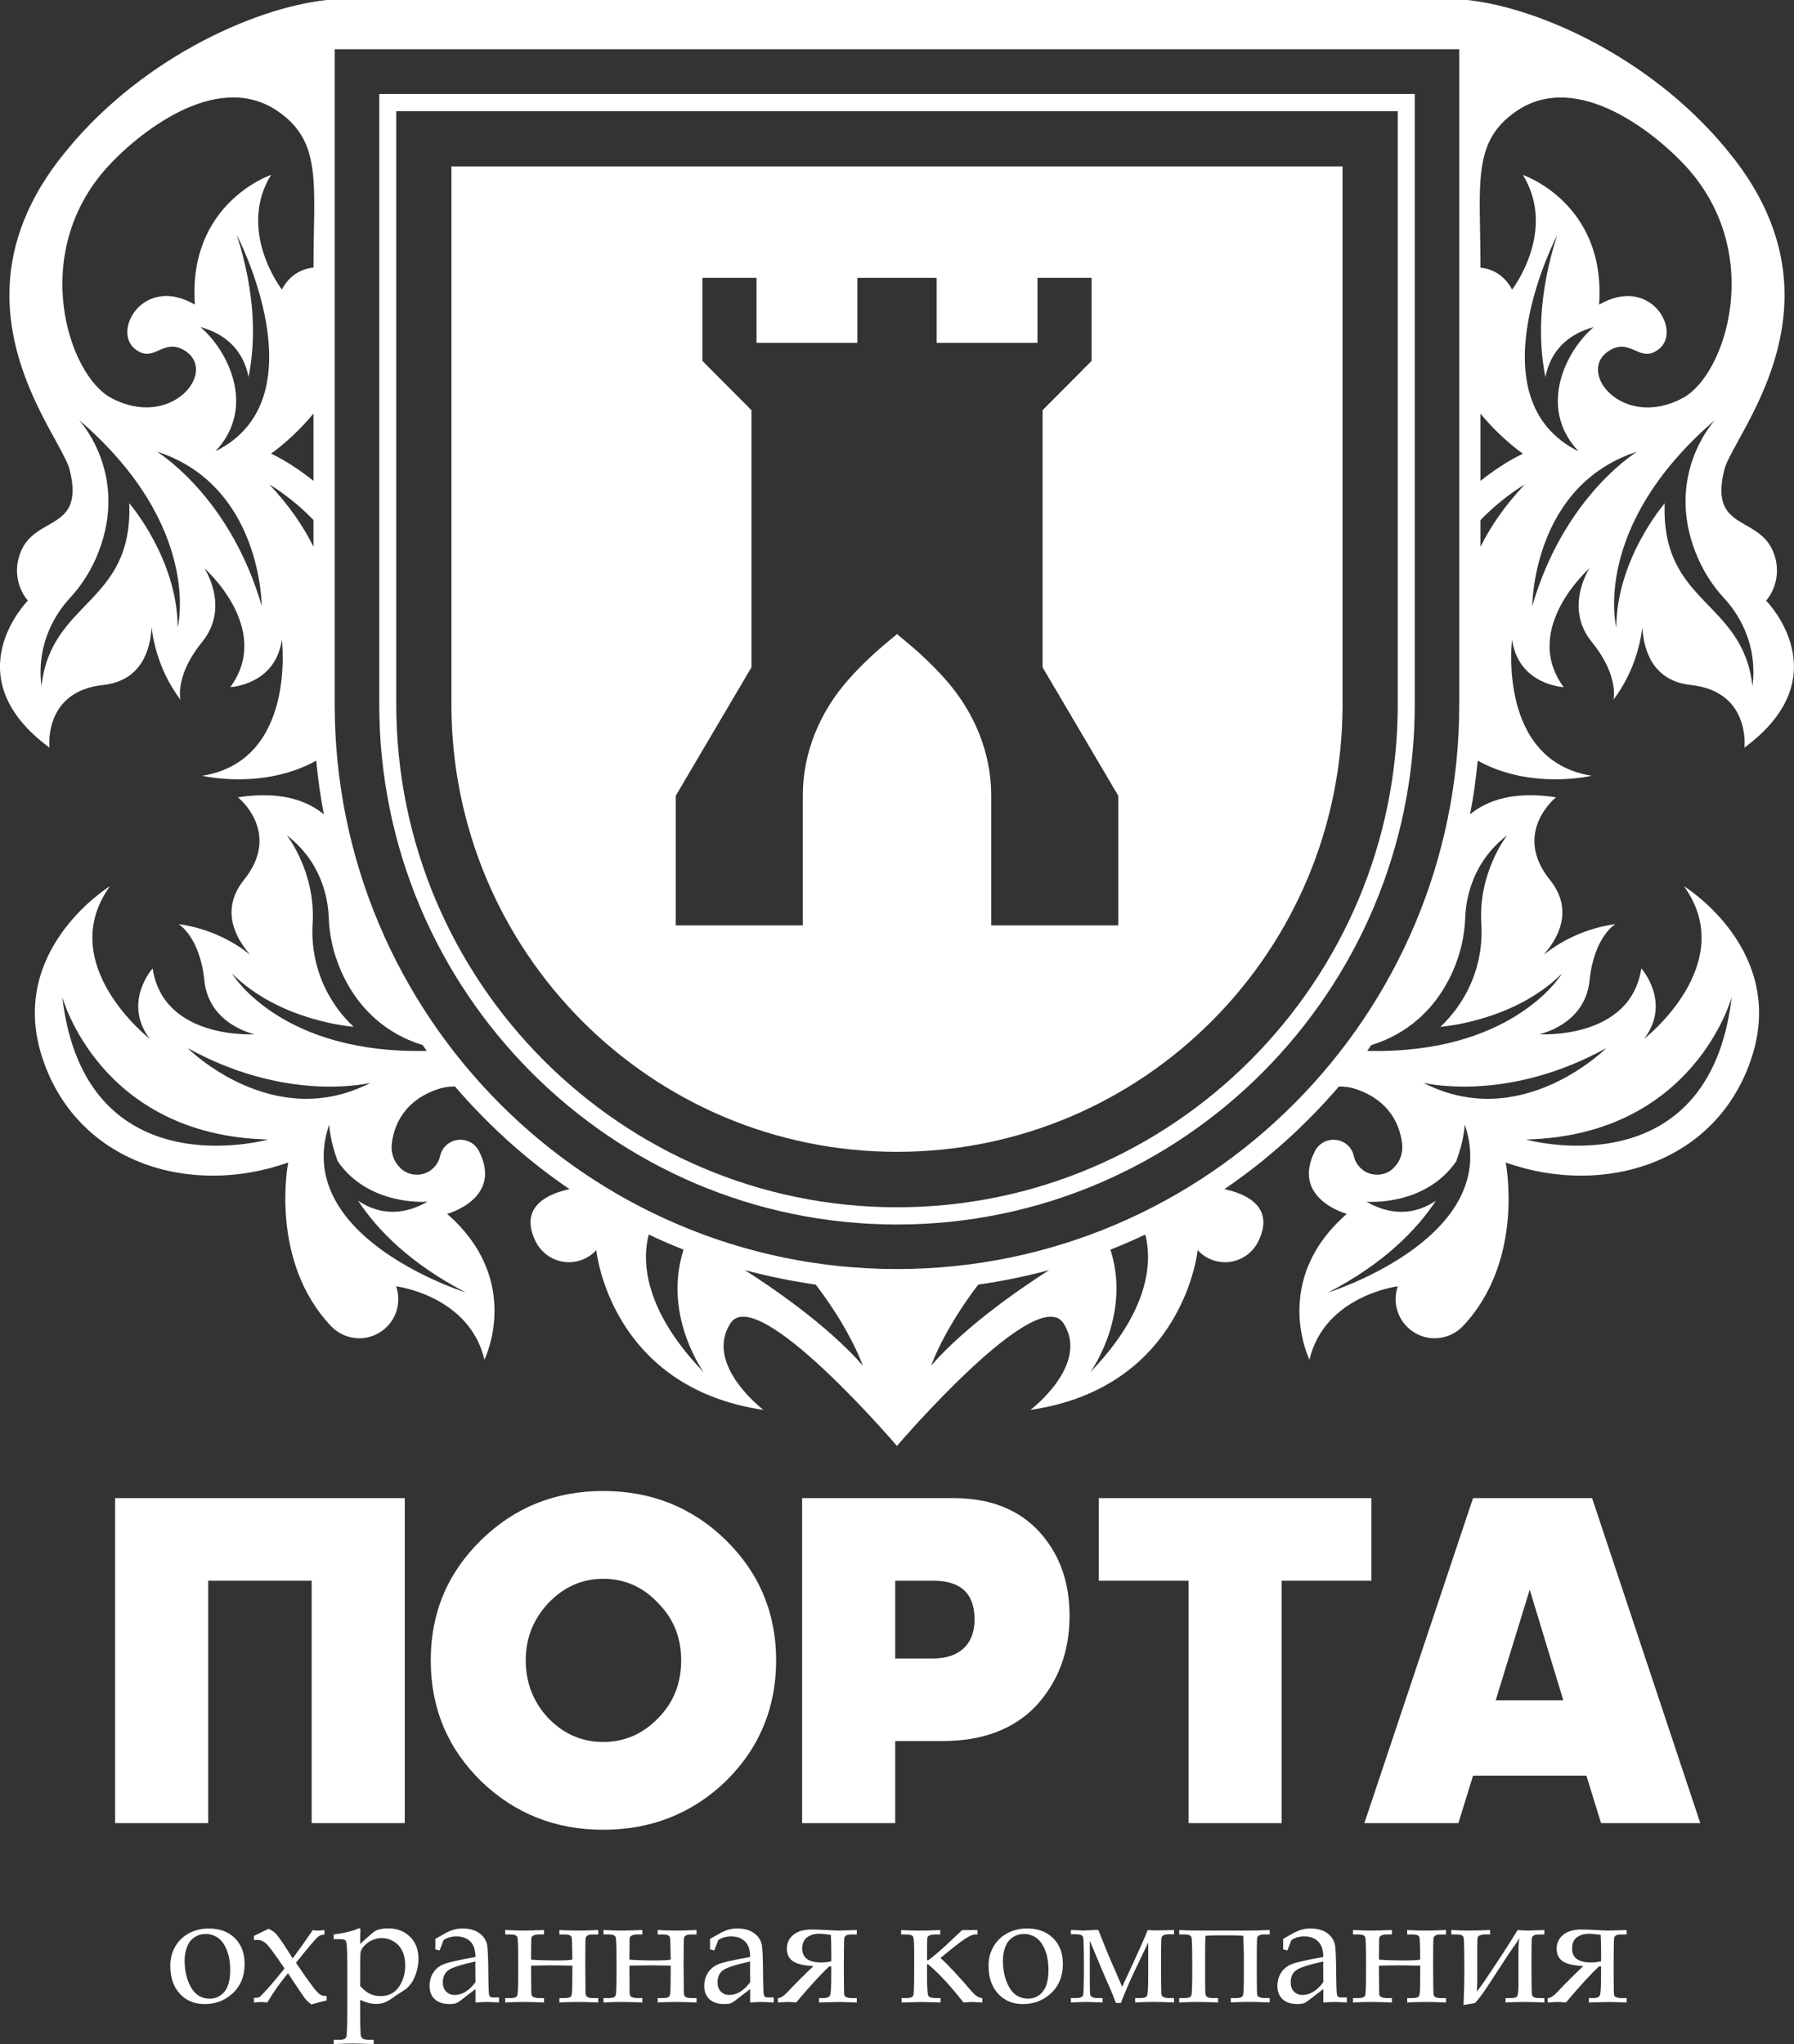
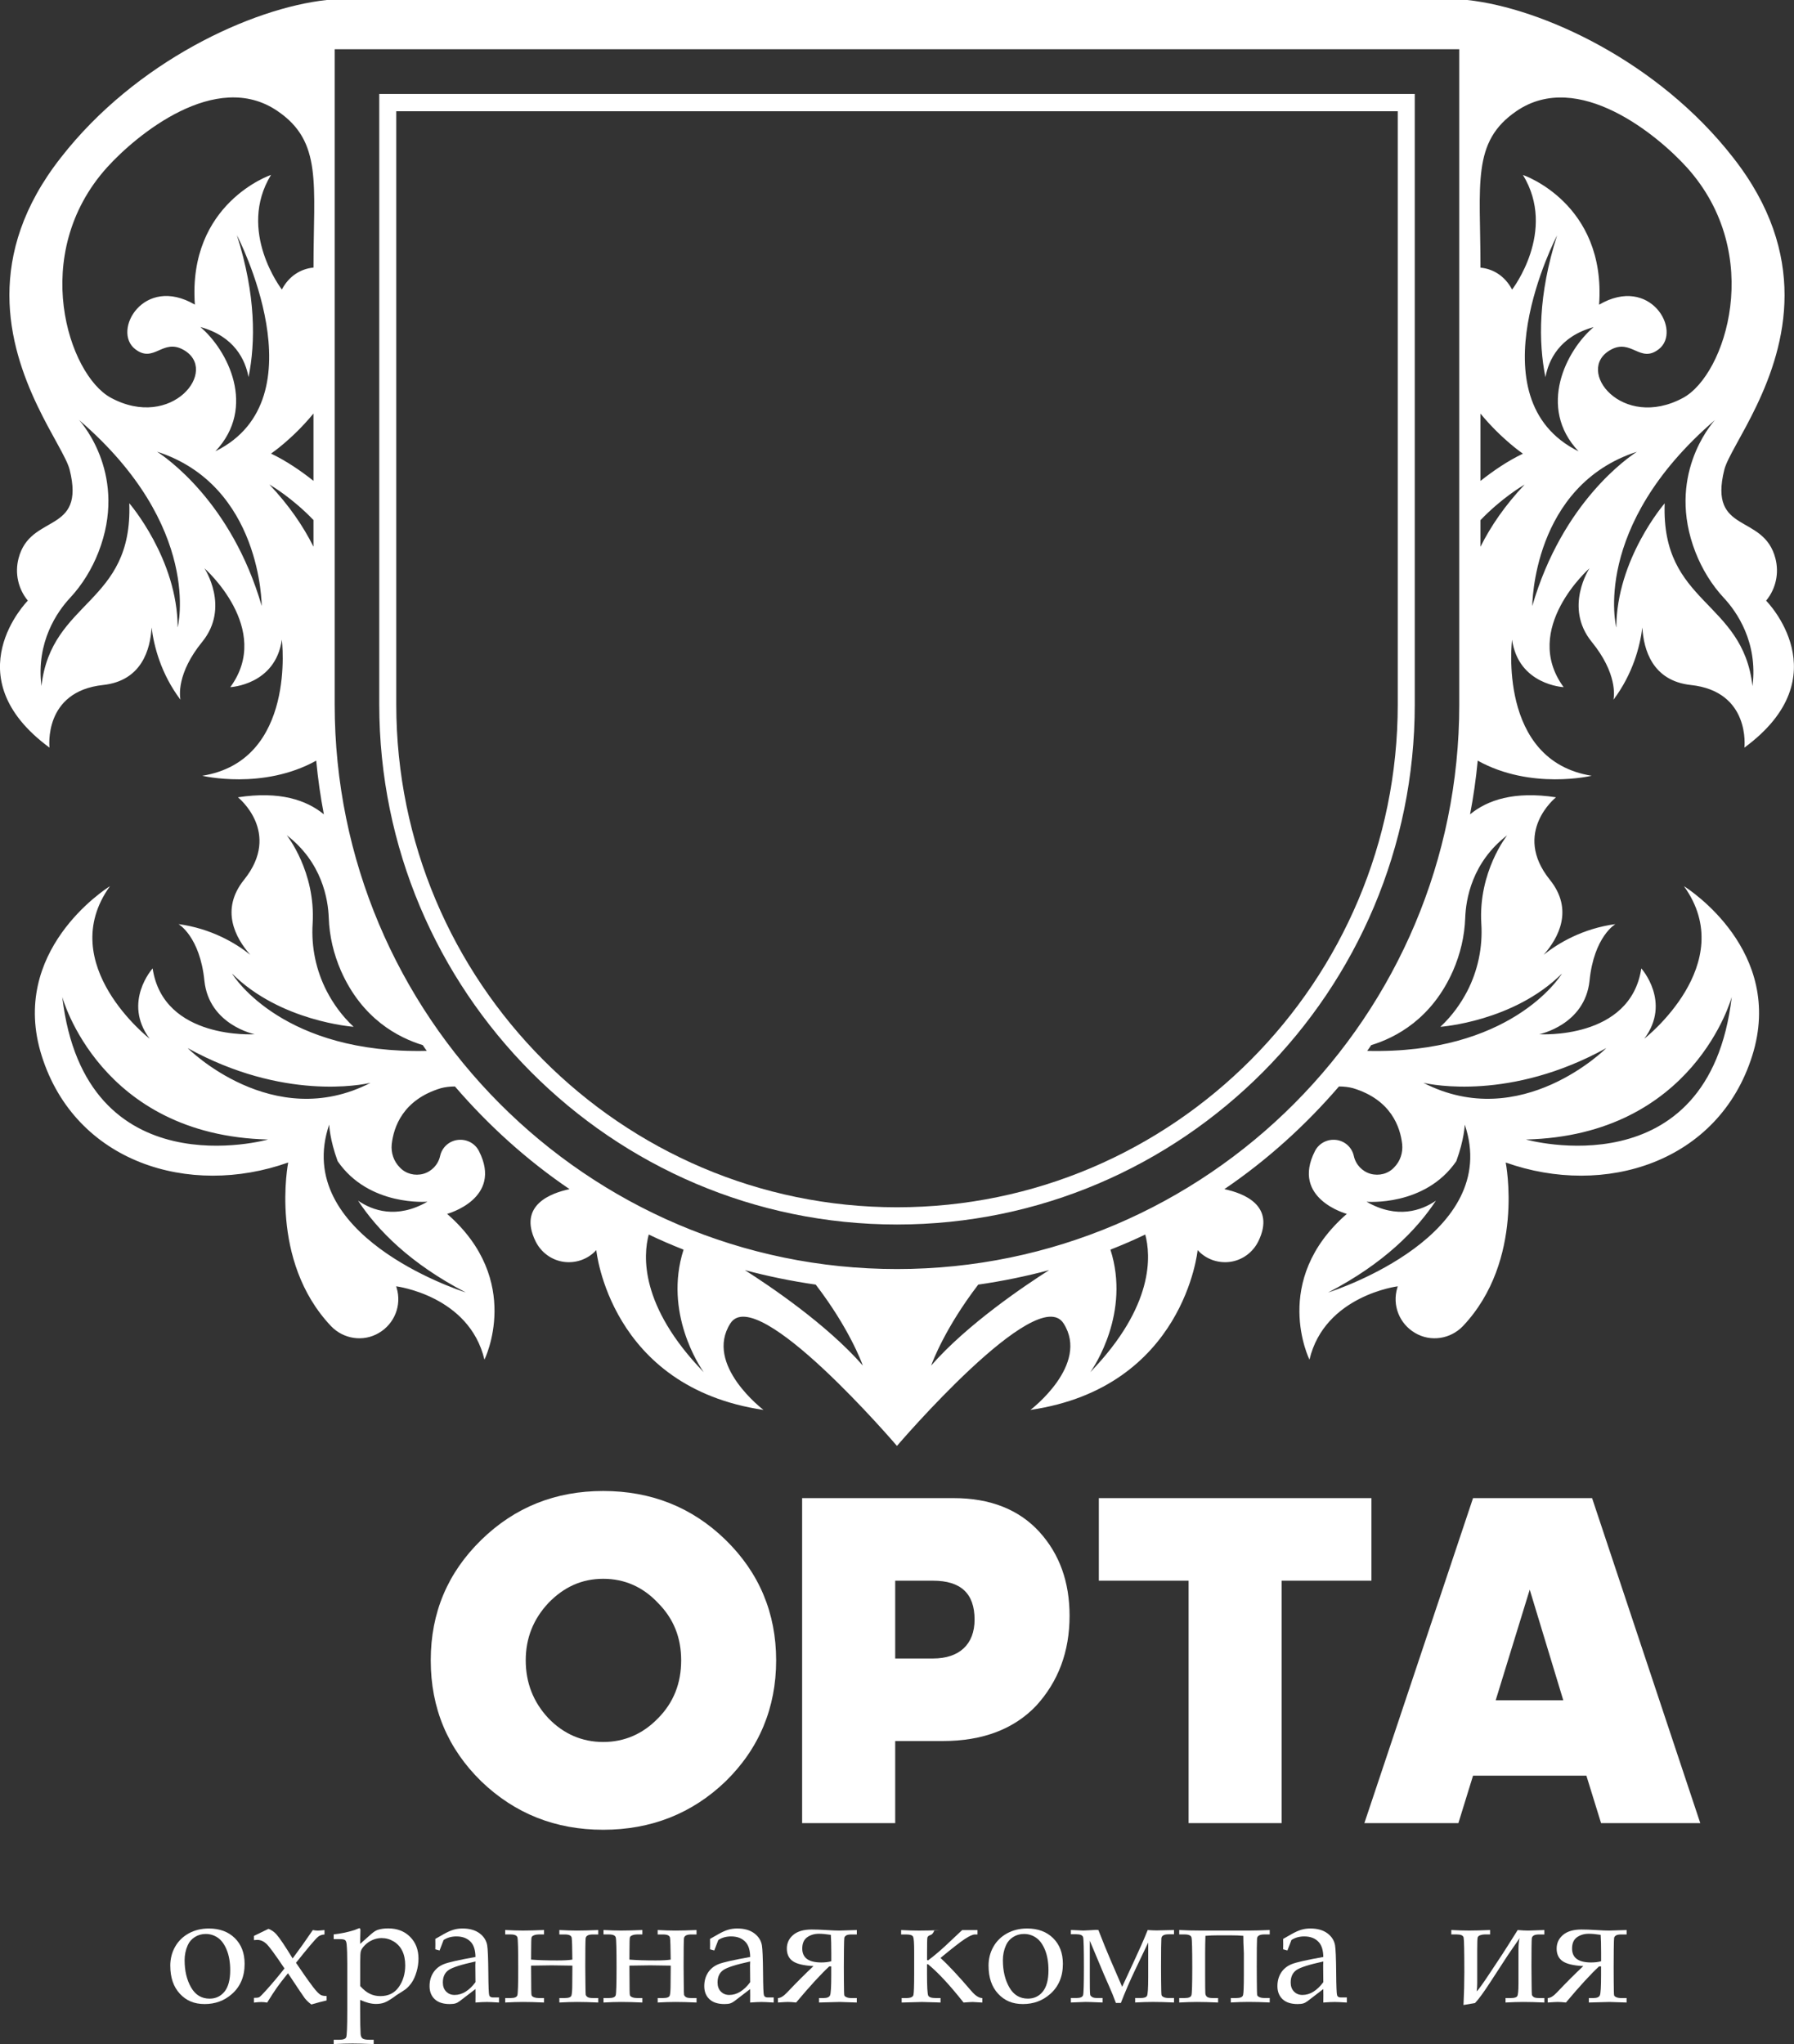
<svg xmlns="http://www.w3.org/2000/svg" viewBox="0 0 79 90" fill="none">
  <rect x="0" y="0" width="79" height="90" fill="#333333" stroke="none" />
  <g clip-path="url(#clip0_288_420)">
-     <path d="M19.878 7.327V31.014C19.878 41.897 28.661 50.715 39.499 50.715C50.338 50.715 59.121 41.897 59.121 31.014V7.327H19.878ZM41.247 12.234V15.095H45.686V12.234H48.069V15.892L45.911 18.059V29.383L49.246 35.04V40.744H43.649V35.021C43.649 33.173 42.921 31.343 41.594 29.871C41.089 29.308 40.52 28.764 39.893 28.247L39.501 27.919L39.108 28.247C38.481 28.763 37.912 29.308 37.407 29.871C36.08 31.343 35.352 33.173 35.352 35.021V40.744H29.755V35.04L33.09 29.383V18.059L30.932 15.892V12.234H33.314V15.095H37.753V12.234H41.247Z" fill="white" />
    <path d="M16.701 4.137V31.015C16.701 43.642 26.923 53.915 39.501 53.915C52.078 53.915 62.3 43.642 62.3 31.015V4.137H16.701ZM61.551 4.897V31.015C61.551 43.221 51.656 53.156 39.501 53.156C27.345 53.156 17.45 43.221 17.45 31.015V4.897H61.553H61.551Z" fill="white" />
    <path d="M77.772 26.445L77.781 26.436C78.201 25.921 78.35 25.236 78.182 24.588C77.669 22.581 75.221 23.547 75.93 20.686C76.183 19.654 78.584 16.755 78.584 12.993C78.584 11.145 78.004 9.081 76.314 6.932C73.016 2.702 67.905 0.356 64.616 0H14.384C11.094 0.356 5.983 2.702 2.685 6.933C0.994 9.081 0.414 11.145 0.414 12.993C0.414 16.755 2.816 19.654 3.068 20.686C3.779 23.547 1.331 22.581 0.816 24.588C0.648 25.236 0.797 25.921 1.218 26.436L1.227 26.445C1.227 26.445 -2.091 29.776 2.18 32.918C2.18 32.918 1.89 30.441 4.544 30.16C6.236 29.973 6.619 28.604 6.675 27.627C6.778 28.453 7.085 29.663 7.946 30.808C7.918 30.657 7.768 29.654 8.908 28.256C10.141 26.736 9.001 25.02 9.001 25.02C9.001 25.02 12.028 27.684 10.141 30.255C10.141 30.255 12.131 30.162 12.411 28.163C12.411 28.163 13.075 33.492 8.907 34.157C8.907 34.157 11.579 34.795 13.925 33.491C14 34.289 14.112 35.076 14.262 35.855C13.495 35.226 12.318 34.823 10.478 35.105C10.478 35.105 12.421 36.653 10.748 38.735C9.683 40.059 10.375 41.306 11.019 42.038C10.375 41.522 9.3 40.884 7.861 40.688C7.861 40.688 8.804 41.231 9.001 43.183C9.207 45.134 11.215 45.537 11.215 45.537C11.215 45.537 7.197 45.8 6.721 42.639C6.721 42.639 5.385 44.121 6.59 45.735C6.59 45.735 2.376 42.451 4.842 39.018C4.618 39.159 0.394 41.888 1.833 46.476C3.31 51.185 8.336 52.733 12.691 51.185C12.691 51.185 11.832 55.491 14.579 58.391C15.13 58.964 15.998 59.094 16.681 58.691C17.372 58.288 17.699 57.471 17.465 56.701C17.456 56.683 17.456 56.654 17.446 56.636C17.446 56.636 20.661 57.039 21.333 59.864C21.333 59.864 23.062 56.383 19.689 53.447C19.689 53.447 22.165 52.781 21.09 50.679C20.913 50.332 20.539 50.144 20.156 50.191C19.773 50.238 19.465 50.519 19.381 50.895C19.297 51.28 19.007 51.58 18.642 51.683C18.269 51.786 17.867 51.683 17.605 51.401C17.334 51.129 17.212 50.754 17.25 50.379C17.334 49.629 17.736 48.419 19.418 47.912C19.596 47.865 19.81 47.837 20.034 47.837C21.51 49.553 23.202 51.083 25.08 52.358C24.277 52.527 22.8 53.053 23.585 54.657C23.828 55.144 24.286 55.482 24.819 55.558C25.351 55.633 25.893 55.445 26.258 55.042C26.258 55.042 26.846 61.084 33.621 62.078C33.621 62.078 30.995 60.088 32.163 58.268C33.331 56.449 39.498 63.663 39.498 63.663C39.498 63.663 45.666 56.449 46.834 58.268C48.002 60.088 45.376 62.078 45.376 62.078C52.151 61.084 52.739 55.042 52.739 55.042C53.104 55.445 53.645 55.633 54.178 55.558C54.711 55.482 55.168 55.144 55.411 54.657C56.195 53.053 54.719 52.527 53.916 52.358C55.795 51.082 57.485 49.553 58.962 47.837C59.186 47.837 59.401 47.865 59.579 47.912C61.26 48.419 61.662 49.629 61.746 50.379C61.783 50.754 61.662 51.129 61.391 51.401C61.13 51.683 60.728 51.786 60.354 51.683C59.989 51.58 59.7 51.28 59.616 50.895C59.532 50.519 59.223 50.237 58.84 50.191C58.458 50.144 58.084 50.332 57.906 50.679C56.832 52.781 59.308 53.447 59.308 53.447C55.935 56.383 57.663 59.864 57.663 59.864C58.336 57.039 61.55 56.636 61.55 56.636C61.541 56.655 61.541 56.683 61.531 56.701C61.297 57.471 61.625 58.288 62.316 58.691C62.998 59.094 63.866 58.963 64.418 58.391C67.165 55.492 66.305 51.185 66.305 51.185C70.66 52.733 75.686 51.185 77.163 46.476C78.602 41.888 74.378 39.159 74.154 39.018C76.622 42.451 72.407 45.735 72.407 45.735C73.612 44.122 72.276 42.639 72.276 42.639C71.799 45.8 67.781 45.537 67.781 45.537C67.781 45.537 69.79 45.134 69.996 43.183C70.192 41.231 71.136 40.688 71.136 40.688C69.697 40.884 68.623 41.522 67.977 42.038C68.622 41.307 69.313 40.059 68.248 38.735C66.575 36.653 68.519 35.105 68.519 35.105C66.678 34.823 65.501 35.226 64.735 35.855C64.885 35.076 64.997 34.288 65.072 33.491C67.417 34.795 70.09 34.157 70.09 34.157C65.922 33.491 66.585 28.163 66.585 28.163C66.866 30.162 68.856 30.255 68.856 30.255C66.968 27.684 69.996 25.02 69.996 25.02C69.996 25.02 68.856 26.736 70.089 28.256C71.229 29.654 71.079 30.658 71.051 30.808C71.91 29.663 72.219 28.453 72.322 27.627C72.378 28.602 72.761 29.973 74.452 30.16C77.106 30.442 76.816 32.918 76.816 32.918C81.086 29.775 77.77 26.445 77.77 26.445H77.772ZM7.824 27.627C7.815 24.607 5.693 22.158 5.693 22.158C5.852 26.614 2.255 26.407 1.825 30.207C1.583 28.264 2.526 26.923 3.086 26.323C3.628 25.741 4.049 25.047 4.338 24.307C5.627 20.986 3.666 18.697 3.479 18.49C8.964 23.209 7.824 27.627 7.824 27.627ZM6.917 19.887C11.524 21.379 11.524 26.679 11.524 26.679C10.188 22.082 7.272 20.122 6.917 19.887ZM9.487 19.868C11.319 17.926 10.02 15.412 8.824 14.399C10.329 14.811 10.804 15.852 10.945 16.604C11.254 15.065 11.272 12.992 10.432 10.355C10.432 10.355 14.188 17.542 9.488 19.868H9.487ZM13.804 24.071C13.355 23.17 12.73 22.251 11.861 21.331C11.973 21.397 12.889 21.941 13.804 22.898V24.071ZM13.804 21.172C13.235 20.721 12.617 20.299 11.935 19.971C11.935 19.971 12.87 19.343 13.804 18.207V21.172ZM13.804 11.781C13.243 11.837 12.73 12.147 12.412 12.747C12.412 12.747 10.422 10.177 11.935 7.7C11.935 7.7 8.263 8.938 8.581 13.413C6.32 12.091 4.918 14.577 5.955 15.374C6.778 16.012 7.16 14.886 8.077 15.402C9.674 16.293 7.572 18.966 4.881 17.513C3.012 16.499 1.275 11.189 4.713 7.372C6.002 5.946 9.506 3.038 12.216 4.886C14.207 6.237 13.805 8.094 13.805 11.781H13.804ZM2.742 43.896C2.742 43.896 4.386 49.994 11.806 50.172C11.806 50.172 3.742 52.443 2.742 43.896ZM8.263 46.147C12.477 48.474 15.953 47.761 16.318 47.676C12.002 49.899 8.263 46.147 8.263 46.147ZM18.822 52.911C17.467 53.69 16.393 53.295 15.767 52.864C16.626 54.168 18.075 55.641 20.513 56.907C20.102 56.776 12.851 54.365 14.496 49.514C14.496 49.514 14.514 50.161 14.869 51.127C16.252 53.135 18.821 52.91 18.821 52.91L18.822 52.911ZM10.217 42.864C12.347 44.984 15.571 45.209 15.571 45.209C15.038 44.713 14.664 44.168 14.394 43.652C13.917 42.733 13.702 41.701 13.767 40.669C13.907 38.379 12.627 36.775 12.627 36.775C14.178 37.967 14.449 39.589 14.477 40.415C14.505 41.212 14.691 42 15.009 42.732C15.943 44.862 17.541 45.688 18.616 46.016C18.672 46.1 18.728 46.184 18.794 46.27C12.524 46.42 10.338 43.07 10.217 42.864ZM28.568 54.356C29.072 54.599 29.577 54.815 30.101 55.022C29.213 57.799 30.82 60.182 30.988 60.416C28.157 57.489 28.325 55.266 28.568 54.356ZM32.8 55.923C33.819 56.195 34.866 56.41 35.921 56.561C37.379 58.465 37.931 59.948 37.995 60.125C36.398 58.297 33.847 56.589 32.8 55.923ZM41.004 60.125C41.069 59.947 41.621 58.465 43.078 56.561C44.135 56.41 45.181 56.195 46.199 55.923C45.153 56.589 42.602 58.297 41.004 60.125ZM48.012 60.416C48.179 60.182 49.787 57.799 48.899 55.022C49.423 54.815 49.927 54.599 50.432 54.356C50.675 55.266 50.843 57.489 48.012 60.416ZM39.499 55.876C25.848 55.876 14.738 44.722 14.738 31.015V2.167H64.26V31.015C64.26 44.722 53.151 55.876 39.499 55.876ZM58.486 56.908C60.925 55.641 62.373 54.168 63.232 52.865C62.605 53.296 61.531 53.691 60.176 52.912C60.176 52.912 62.746 53.137 64.128 51.129C64.483 50.163 64.502 49.516 64.502 49.516C66.147 54.367 58.895 56.778 58.485 56.909L58.486 56.908ZM76.258 43.896C75.258 52.443 67.194 50.172 67.194 50.172C74.613 49.994 76.258 43.896 76.258 43.896ZM70.735 46.147C70.735 46.147 66.998 49.899 62.68 47.676C63.045 47.76 66.52 48.474 70.735 46.147ZM66.371 36.776C66.371 36.776 65.091 38.38 65.231 40.669C65.296 41.702 65.082 42.733 64.605 43.653C64.334 44.169 63.96 44.714 63.428 45.21C63.428 45.21 66.651 44.986 68.782 42.865C68.66 43.071 66.473 46.42 60.204 46.271C60.269 46.186 60.326 46.102 60.382 46.017C61.456 45.689 63.054 44.863 63.989 42.733C64.307 42.002 64.494 41.213 64.522 40.416C64.55 39.59 64.821 37.968 66.371 36.776ZM66.782 4.889C69.492 3.041 72.995 5.949 74.285 7.375C77.724 11.193 75.986 16.503 74.118 17.516C71.427 18.969 69.324 16.296 70.922 15.405C71.837 14.889 72.221 16.015 73.043 15.377C74.081 14.579 72.679 12.093 70.417 13.416C70.735 8.942 67.063 7.703 67.063 7.703C68.577 10.18 66.586 12.75 66.586 12.75C66.269 12.15 65.755 11.84 65.194 11.784C65.194 8.097 64.793 6.24 66.783 4.889H66.782ZM67.063 19.975C66.38 20.303 65.764 20.725 65.194 21.175V18.211C66.129 19.346 67.063 19.975 67.063 19.975ZM65.194 24.075V22.902C66.11 21.945 67.026 21.401 67.138 21.335C66.269 22.255 65.643 23.174 65.194 24.075ZM68.568 10.36C67.727 12.996 67.745 15.069 68.054 16.608C68.194 15.857 68.671 14.816 70.176 14.403C68.98 15.416 67.68 17.93 69.512 19.872C64.812 17.546 68.569 10.36 68.569 10.36H68.568ZM67.475 26.683C67.475 26.683 67.475 21.383 72.081 19.891C71.726 20.126 68.811 22.086 67.475 26.683ZM73.305 22.162C73.305 22.162 71.184 24.61 71.175 27.631C71.175 27.631 70.035 23.212 75.519 18.494C75.333 18.701 73.37 20.99 74.66 24.311C74.95 25.052 75.371 25.746 75.912 26.327C76.473 26.928 77.417 28.269 77.173 30.211C76.743 26.411 73.146 26.617 73.305 22.162Z" fill="white" />
    <path d="M7.498 86.553C7.498 86.243 7.57 85.963 7.713 85.712C7.856 85.461 8.057 85.266 8.316 85.124C8.574 84.983 8.868 84.912 9.197 84.912C9.674 84.912 10.055 85.053 10.342 85.336C10.629 85.619 10.772 85.996 10.772 86.469C10.772 87.025 10.585 87.469 10.211 87.797C9.877 88.091 9.479 88.238 9.013 88.238C8.547 88.238 8.202 88.087 7.921 87.785C7.64 87.483 7.499 87.073 7.499 86.553H7.498ZM8.13 86.315C8.13 86.779 8.225 87.175 8.414 87.505C8.602 87.835 8.875 88 9.231 88C9.502 88 9.72 87.896 9.887 87.69C10.054 87.483 10.137 87.169 10.137 86.749C10.137 86.409 10.088 86.115 9.989 85.867C9.89 85.619 9.761 85.437 9.6 85.323C9.439 85.21 9.258 85.152 9.059 85.152C8.882 85.152 8.722 85.198 8.58 85.287C8.438 85.377 8.334 85.498 8.267 85.648C8.175 85.853 8.129 86.075 8.129 86.316L8.13 86.315Z" fill="white" />
    <path d="M11.18 85.239L11.822 84.926C11.963 84.982 12.08 85.063 12.171 85.168C12.319 85.335 12.556 85.688 12.886 86.23C13.177 85.842 13.474 85.424 13.775 84.98C13.862 84.996 13.935 85.004 13.993 85.004C14.04 85.004 14.139 84.996 14.289 84.98V85.175C14.168 85.182 14.071 85.219 13.997 85.284C13.876 85.389 13.556 85.768 13.034 86.421C13.336 86.869 13.588 87.227 13.792 87.495C13.931 87.677 14.043 87.792 14.128 87.839C14.182 87.868 14.267 87.883 14.383 87.883V88.079C14.177 88.126 13.953 88.185 13.711 88.257C13.598 88.174 13.501 88.083 13.423 87.984C13.374 87.921 13.126 87.554 12.681 86.882C12.471 87.141 12.309 87.349 12.197 87.509C12.084 87.668 11.94 87.89 11.765 88.173C11.671 88.157 11.586 88.149 11.51 88.149C11.429 88.149 11.32 88.157 11.181 88.173V87.967C11.295 87.967 11.373 87.957 11.413 87.937C11.453 87.917 11.563 87.807 11.742 87.607C12.002 87.317 12.264 87.005 12.527 86.67C12.111 86.048 11.842 85.683 11.72 85.575C11.598 85.466 11.467 85.413 11.329 85.413C11.291 85.413 11.242 85.416 11.181 85.423V85.242L11.18 85.239Z" fill="white" />
    <path d="M15.86 85.589L16.329 85.17C16.448 85.065 16.548 84.999 16.631 84.972C16.763 84.929 16.917 84.907 17.094 84.907C17.491 84.907 17.813 85.031 18.059 85.279C18.305 85.525 18.428 85.845 18.428 86.236C18.428 86.431 18.4 86.624 18.344 86.814C18.288 87.003 18.22 87.159 18.139 87.279C18.058 87.4 17.968 87.5 17.867 87.581C17.833 87.608 17.697 87.697 17.459 87.847L17.325 87.944C17.155 88.064 17.018 88.141 16.914 88.178C16.81 88.215 16.691 88.233 16.557 88.233C16.452 88.233 16.341 88.218 16.226 88.188C16.11 88.158 15.988 88.114 15.86 88.055V88.53C15.86 89.018 15.867 89.362 15.88 89.562C15.887 89.649 15.915 89.713 15.964 89.752C16.013 89.791 16.117 89.811 16.275 89.811H16.456V90C16.033 89.984 15.722 89.976 15.525 89.976C15.307 89.976 15.03 89.984 14.695 90V89.811H14.94C15.111 89.811 15.213 89.774 15.245 89.7C15.276 89.626 15.292 89.231 15.292 88.513V86.445C15.292 86.085 15.283 85.807 15.265 85.612C15.256 85.517 15.234 85.455 15.199 85.425C15.164 85.395 15.083 85.38 14.955 85.38H14.694V85.171C15.005 85.137 15.312 85.074 15.613 84.979L15.818 84.897C15.854 84.897 15.872 84.929 15.872 84.992L15.862 85.349L15.859 85.589H15.86ZM15.86 87.443C16.003 87.604 16.145 87.719 16.288 87.787C16.431 87.855 16.585 87.888 16.751 87.888C17.104 87.888 17.375 87.755 17.562 87.487C17.75 87.219 17.844 86.902 17.844 86.533C17.844 86.286 17.801 86.074 17.715 85.898C17.629 85.721 17.503 85.584 17.339 85.483C17.173 85.383 16.996 85.333 16.806 85.333C16.672 85.333 16.54 85.36 16.412 85.414C16.283 85.468 16.172 85.543 16.076 85.638C15.98 85.733 15.918 85.822 15.892 85.903C15.872 85.963 15.862 86.124 15.862 86.384V87.443H15.86Z" fill="white" />
    <path d="M19.169 85.828L19.172 85.603L19.169 85.37L19.535 85.161C19.701 85.067 19.846 85.002 19.97 84.966C20.093 84.929 20.226 84.911 20.367 84.911C20.676 84.911 20.925 84.981 21.114 85.12C21.303 85.26 21.416 85.436 21.454 85.652C21.481 85.813 21.498 86.214 21.504 86.854C21.508 87.458 21.522 87.791 21.544 87.854C21.566 87.917 21.622 87.948 21.712 87.948H21.974V88.171C21.719 88.155 21.541 88.147 21.44 88.147C21.316 88.147 21.148 88.155 20.937 88.171L20.94 87.871C20.94 87.775 20.939 87.676 20.937 87.578L20.242 88.11C20.179 88.157 20.119 88.19 20.058 88.209C19.997 88.228 19.913 88.238 19.806 88.238C19.517 88.238 19.296 88.167 19.144 88.025C18.992 87.882 18.916 87.69 18.916 87.451C18.916 87.224 18.97 87.026 19.079 86.857C19.188 86.687 19.342 86.563 19.543 86.481C19.744 86.4 20.208 86.295 20.938 86.165C20.934 85.88 20.871 85.667 20.75 85.525C20.598 85.348 20.38 85.26 20.099 85.26C19.992 85.26 19.891 85.273 19.797 85.299C19.703 85.325 19.616 85.365 19.535 85.417C19.47 85.578 19.411 85.732 19.357 85.879L19.169 85.828ZM20.938 86.364C20.315 86.499 19.921 86.625 19.753 86.742C19.585 86.86 19.501 87.042 19.501 87.289C19.501 87.455 19.549 87.588 19.646 87.687C19.742 87.787 19.867 87.837 20.018 87.837C20.186 87.837 20.347 87.79 20.5 87.695C20.653 87.601 20.8 87.462 20.938 87.275L20.931 86.529L20.938 86.364Z" fill="white" />
    <path d="M25.204 86.283C25.201 85.737 25.189 85.416 25.175 85.319C25.159 85.222 25.058 85.174 24.873 85.174H24.631V84.979C24.927 84.995 25.188 85.003 25.413 85.003C25.655 85.003 25.965 84.995 26.343 84.979V85.174H26.105C25.903 85.174 25.798 85.235 25.788 85.354C25.778 85.474 25.773 85.88 25.773 86.571L25.78 87.368C25.782 87.637 25.787 87.791 25.793 87.826C25.8 87.862 25.825 87.895 25.869 87.927C25.913 87.959 25.992 87.974 26.106 87.974H26.344V88.17C25.986 88.154 25.676 88.146 25.414 88.146C25.186 88.146 24.926 88.154 24.632 88.17V87.974H24.874C25.046 87.974 25.144 87.934 25.166 87.855C25.188 87.776 25.2 87.61 25.2 87.359C25.2 87.162 25.201 86.891 25.206 86.546L24.3 86.533L23.387 86.546L23.394 87.608C23.394 87.75 23.401 87.835 23.416 87.865C23.431 87.895 23.466 87.921 23.522 87.942C23.578 87.963 23.644 87.974 23.72 87.974H23.957V88.17C23.6 88.154 23.29 88.146 23.028 88.146C22.8 88.146 22.54 88.154 22.246 88.17V87.974H22.488C22.66 87.974 22.758 87.933 22.783 87.85C22.808 87.767 22.82 87.359 22.82 86.628C22.82 85.835 22.809 85.395 22.786 85.307C22.763 85.219 22.665 85.173 22.488 85.173H22.246V84.978C22.542 84.994 22.801 85.002 23.028 85.002C23.27 85.002 23.58 84.994 23.957 84.978V85.173H23.72C23.648 85.173 23.581 85.185 23.518 85.209C23.455 85.232 23.418 85.266 23.407 85.308C23.396 85.35 23.39 85.531 23.39 85.847L23.387 86.281C23.692 86.306 24.076 86.318 24.542 86.318C24.831 86.318 25.053 86.306 25.206 86.281L25.204 86.283Z" fill="white" />
    <path d="M29.534 86.283C29.53 85.737 29.519 85.416 29.504 85.319C29.488 85.222 29.387 85.174 29.202 85.174H28.961V84.979C29.256 84.995 29.517 85.003 29.743 85.003C29.985 85.003 30.295 84.995 30.672 84.979V85.174H30.434C30.233 85.174 30.128 85.235 30.118 85.354C30.108 85.474 30.103 85.88 30.103 86.571L30.11 87.368C30.112 87.637 30.117 87.791 30.123 87.826C30.13 87.862 30.155 87.895 30.199 87.927C30.243 87.959 30.322 87.974 30.436 87.974H30.673V88.17C30.316 88.154 30.006 88.146 29.744 88.146C29.516 88.146 29.255 88.154 28.962 88.17V87.974H29.203C29.375 87.974 29.473 87.934 29.495 87.855C29.517 87.776 29.529 87.61 29.529 87.359C29.529 87.162 29.531 86.891 29.536 86.546L28.63 86.533L27.717 86.546L27.724 87.608C27.724 87.75 27.731 87.835 27.746 87.865C27.761 87.895 27.796 87.921 27.852 87.942C27.907 87.963 27.973 87.974 28.049 87.974H28.287V88.17C27.929 88.154 27.62 88.146 27.358 88.146C27.13 88.146 26.869 88.154 26.576 88.17V87.974H26.817C26.989 87.974 27.088 87.933 27.113 87.85C27.138 87.767 27.15 87.359 27.15 86.628C27.15 85.835 27.139 85.395 27.116 85.307C27.093 85.219 26.994 85.173 26.817 85.173H26.576V84.978C26.871 84.994 27.131 85.002 27.358 85.002C27.6 85.002 27.909 84.994 28.287 84.978V85.173H28.049C27.977 85.173 27.91 85.185 27.848 85.209C27.785 85.232 27.748 85.266 27.737 85.308C27.726 85.35 27.72 85.531 27.72 85.847L27.717 86.281C28.021 86.306 28.406 86.318 28.872 86.318C29.16 86.318 29.382 86.306 29.536 86.281L29.534 86.283Z" fill="white" />
    <path d="M31.266 85.828L31.269 85.603L31.266 85.37L31.632 85.161C31.797 85.067 31.942 85.002 32.066 84.966C32.19 84.929 32.323 84.911 32.464 84.911C32.773 84.911 33.022 84.981 33.21 85.12C33.399 85.26 33.513 85.436 33.551 85.652C33.578 85.813 33.595 86.214 33.601 86.854C33.605 87.458 33.619 87.791 33.641 87.854C33.663 87.917 33.719 87.948 33.809 87.948H34.071V88.171C33.816 88.155 33.638 88.147 33.537 88.147C33.412 88.147 33.244 88.155 33.033 88.171L33.036 87.871C33.036 87.775 33.035 87.676 33.033 87.578L32.339 88.11C32.276 88.157 32.215 88.19 32.154 88.209C32.093 88.228 32.009 88.238 31.902 88.238C31.614 88.238 31.393 88.167 31.241 88.025C31.089 87.882 31.013 87.69 31.013 87.451C31.013 87.224 31.067 87.026 31.176 86.857C31.285 86.687 31.439 86.563 31.64 86.481C31.84 86.4 32.305 86.295 33.035 86.165C33.031 85.88 32.968 85.667 32.847 85.525C32.695 85.348 32.477 85.26 32.195 85.26C32.088 85.26 31.987 85.273 31.893 85.299C31.799 85.325 31.712 85.365 31.632 85.417C31.567 85.578 31.508 85.732 31.454 85.879L31.266 85.828ZM33.035 86.364C32.412 86.499 32.017 86.625 31.849 86.742C31.681 86.86 31.598 87.042 31.598 87.289C31.598 87.455 31.646 87.588 31.742 87.687C31.838 87.787 31.963 87.837 32.115 87.837C32.283 87.837 32.444 87.79 32.597 87.695C32.75 87.601 32.897 87.462 33.035 87.275L33.028 86.529L33.035 86.364Z" fill="white" />
    <path d="M35.059 88.17C34.91 88.154 34.787 88.146 34.691 88.146C34.631 88.146 34.486 88.154 34.257 88.17V87.975C34.373 87.972 34.506 87.891 34.656 87.732C35.069 87.296 35.458 86.907 35.822 86.566C35.387 86.544 35.083 86.471 34.909 86.348C34.736 86.226 34.649 86.042 34.649 85.797C34.649 85.553 34.742 85.354 34.929 85.195C35.116 85.035 35.389 84.956 35.746 84.956C35.916 84.956 36.124 84.963 36.371 84.978C36.638 84.995 36.832 85.003 36.955 85.003C37.035 85.003 37.293 84.995 37.73 84.979V85.174H37.492C37.382 85.174 37.305 85.189 37.26 85.219C37.215 85.25 37.189 85.283 37.181 85.319C37.173 85.355 37.168 85.528 37.164 85.838C37.161 86.147 37.159 86.403 37.159 86.606L37.162 87.226C37.164 87.61 37.17 87.819 37.18 87.853C37.19 87.887 37.224 87.915 37.281 87.939C37.338 87.963 37.408 87.975 37.491 87.975H37.729V88.17C37.722 88.17 37.66 88.168 37.541 88.164C37.257 88.152 37.07 88.146 36.98 88.146L36.067 88.17V87.975H36.259C36.416 87.975 36.513 87.935 36.55 87.858C36.587 87.781 36.605 87.482 36.605 86.963V86.579H36.518C36.159 86.909 35.672 87.439 35.058 88.17H35.059ZM36.607 86.353V85.986C36.607 85.645 36.6 85.379 36.587 85.191C36.381 85.159 36.206 85.143 36.063 85.143C35.861 85.143 35.688 85.195 35.545 85.297C35.401 85.399 35.328 85.565 35.328 85.794C35.328 86.204 35.608 86.407 36.167 86.407C36.337 86.407 36.484 86.389 36.607 86.353Z" fill="white" />
-     <path d="M40.822 86.482V86.913C40.822 87.477 40.84 87.795 40.876 87.867C40.912 87.939 41.025 87.975 41.215 87.975H41.417V88.171C41.417 88.171 41.352 88.169 41.235 88.164C40.916 88.153 40.705 88.147 40.6 88.147C40.578 88.147 40.279 88.155 39.705 88.171V87.975H39.9C40.095 87.975 40.203 87.929 40.224 87.837C40.245 87.745 40.256 87.437 40.256 86.914V85.913C40.256 85.558 40.241 85.346 40.211 85.278C40.181 85.21 40.085 85.175 39.924 85.175H39.682V84.98C39.971 84.996 40.233 85.004 40.466 85.004C40.816 85.004 41.128 84.996 41.404 84.98V85.175H41.149C41.075 85.175 41.007 85.187 40.944 85.21C40.881 85.235 40.846 85.271 40.837 85.32C40.828 85.369 40.824 85.576 40.824 85.94V86.294L40.863 86.318C41.158 86.102 41.499 85.808 41.886 85.435L42.371 84.98H43.045V85.175H42.924C42.835 85.175 42.69 85.241 42.49 85.371C42.29 85.501 41.933 85.78 41.416 86.207C41.767 86.53 42.215 87.011 42.761 87.648C42.942 87.864 43.107 87.973 43.257 87.975V88.171C43.244 88.171 43.199 88.169 43.123 88.164C42.962 88.153 42.866 88.147 42.834 88.147C42.78 88.147 42.646 88.155 42.431 88.171C41.826 87.405 41.303 86.842 40.862 86.483H40.822V86.482Z" fill="white" />
+     <path d="M40.822 86.482V86.913C40.822 87.477 40.84 87.795 40.876 87.867C40.912 87.939 41.025 87.975 41.215 87.975H41.417V88.171C41.417 88.171 41.352 88.169 41.235 88.164C40.916 88.153 40.705 88.147 40.6 88.147C40.578 88.147 40.279 88.155 39.705 88.171V87.975H39.9C40.095 87.975 40.203 87.929 40.224 87.837C40.245 87.745 40.256 87.437 40.256 86.914V85.913C40.256 85.558 40.241 85.346 40.211 85.278C40.181 85.21 40.085 85.175 39.924 85.175H39.682V84.98C39.971 84.996 40.233 85.004 40.466 85.004C40.816 85.004 41.128 84.996 41.404 84.98H41.149C41.075 85.175 41.007 85.187 40.944 85.21C40.881 85.235 40.846 85.271 40.837 85.32C40.828 85.369 40.824 85.576 40.824 85.94V86.294L40.863 86.318C41.158 86.102 41.499 85.808 41.886 85.435L42.371 84.98H43.045V85.175H42.924C42.835 85.175 42.69 85.241 42.49 85.371C42.29 85.501 41.933 85.78 41.416 86.207C41.767 86.53 42.215 87.011 42.761 87.648C42.942 87.864 43.107 87.973 43.257 87.975V88.171C43.244 88.171 43.199 88.169 43.123 88.164C42.962 88.153 42.866 88.147 42.834 88.147C42.78 88.147 42.646 88.155 42.431 88.171C41.826 87.405 41.303 86.842 40.862 86.483H40.822V86.482Z" fill="white" />
    <path d="M43.531 86.553C43.531 86.243 43.603 85.963 43.746 85.712C43.889 85.461 44.09 85.266 44.349 85.124C44.608 84.983 44.901 84.911 45.23 84.911C45.707 84.911 46.088 85.053 46.375 85.336C46.662 85.619 46.805 85.996 46.805 86.468C46.805 87.025 46.618 87.469 46.244 87.797C45.91 88.091 45.512 88.238 45.046 88.238C44.581 88.238 44.235 88.087 43.954 87.785C43.673 87.483 43.532 87.072 43.532 86.553H43.531ZM44.163 86.315C44.163 86.778 44.258 87.175 44.447 87.505C44.636 87.835 44.908 87.999 45.264 87.999C45.535 87.999 45.754 87.896 45.92 87.689C46.087 87.483 46.17 87.169 46.17 86.748C46.17 86.408 46.121 86.114 46.023 85.867C45.923 85.619 45.795 85.437 45.633 85.323C45.472 85.209 45.291 85.152 45.092 85.152C44.915 85.152 44.755 85.197 44.614 85.287C44.472 85.377 44.367 85.497 44.3 85.648C44.208 85.852 44.162 86.075 44.162 86.316L44.163 86.315Z" fill="white" />
    <path d="M51.698 84.979V85.167H51.459C51.257 85.167 51.153 85.227 51.142 85.346C51.133 85.465 51.127 85.884 51.127 86.601L51.13 87.195C51.133 87.591 51.139 87.807 51.15 87.844C51.16 87.881 51.194 87.912 51.25 87.936C51.307 87.961 51.377 87.973 51.46 87.973H51.699V88.169C51.342 88.153 51.032 88.145 50.768 88.145C50.539 88.145 50.279 88.153 49.987 88.169V87.973H50.226C50.378 87.973 50.472 87.942 50.508 87.879C50.544 87.816 50.562 87.544 50.562 87.062V85.528L49.988 86.731C49.763 87.202 49.553 87.688 49.358 88.189H49.138C49.053 87.95 48.95 87.697 48.829 87.427L48.617 86.944L47.99 85.449V87.025L47.993 87.535C47.995 87.709 48.001 87.81 48.01 87.84C48.019 87.87 48.047 87.9 48.094 87.929C48.141 87.958 48.215 87.973 48.316 87.973H48.553V88.169C48.547 88.169 48.485 88.167 48.366 88.163C48.095 88.151 47.906 88.145 47.798 88.145C47.715 88.145 47.501 88.153 47.157 88.169V87.973H47.398C47.57 87.973 47.669 87.931 47.694 87.848C47.719 87.765 47.731 87.356 47.731 86.623C47.731 85.829 47.72 85.387 47.697 85.299C47.675 85.21 47.575 85.165 47.398 85.165H47.157V84.977L47.337 84.984C47.572 84.995 47.694 85.001 47.703 85.001C47.705 85.001 47.798 84.997 47.982 84.988C48.168 84.977 48.261 84.971 48.264 84.971C48.271 84.971 48.305 84.973 48.368 84.978C48.565 85.486 48.748 85.937 48.918 86.331L49.415 87.478L49.988 86.24C50.209 85.758 50.347 85.45 50.401 85.316L50.539 84.979C50.689 84.99 50.823 84.996 50.94 84.996C51.03 84.996 51.283 84.99 51.7 84.979H51.698Z" fill="white" />
    <path d="M54.199 87.974H54.441C54.618 87.974 54.718 87.93 54.74 87.841C54.762 87.752 54.774 87.455 54.774 86.947V86.005C54.774 85.98 54.772 85.922 54.767 85.831C54.756 85.644 54.75 85.445 54.75 85.235C54.602 85.219 54.408 85.212 54.168 85.212H53.641C53.446 85.212 53.26 85.219 53.082 85.235C53.073 85.499 53.069 85.756 53.069 86.005V86.947C53.069 87.414 53.072 87.684 53.077 87.759C53.082 87.833 53.109 87.887 53.156 87.922C53.203 87.957 53.284 87.974 53.398 87.974H53.64V88.17C53.282 88.154 52.972 88.146 52.708 88.146C52.48 88.146 52.221 88.154 51.928 88.17V87.974H52.17C52.342 87.974 52.441 87.933 52.465 87.85C52.49 87.767 52.502 87.359 52.502 86.628C52.502 85.835 52.492 85.395 52.468 85.307C52.447 85.219 52.347 85.173 52.17 85.173H51.928V84.978C52.208 84.994 52.525 85.002 52.881 85.002H55.02C55.232 85.002 55.53 84.994 55.913 84.978V85.173H55.674C55.47 85.173 55.364 85.234 55.355 85.353C55.346 85.473 55.342 85.89 55.342 86.603L55.345 87.222C55.347 87.606 55.353 87.815 55.363 87.848C55.373 87.882 55.407 87.911 55.464 87.935C55.521 87.96 55.591 87.972 55.674 87.972H55.913V88.168C55.555 88.152 55.244 88.144 54.983 88.144C54.752 88.144 54.491 88.152 54.2 88.168V87.972L54.199 87.974Z" fill="white" />
    <path d="M56.504 85.828L56.507 85.603L56.504 85.37L56.87 85.161C57.036 85.067 57.181 85.002 57.305 84.966C57.429 84.929 57.562 84.911 57.702 84.911C58.011 84.911 58.26 84.981 58.449 85.12C58.638 85.26 58.752 85.436 58.79 85.652C58.817 85.813 58.834 86.214 58.84 86.854C58.844 87.458 58.858 87.791 58.88 87.854C58.901 87.917 58.958 87.948 59.047 87.948H59.309V88.171C59.054 88.155 58.877 88.147 58.776 88.147C58.651 88.147 58.483 88.155 58.272 88.171L58.275 87.871C58.275 87.775 58.274 87.676 58.272 87.578L57.578 88.11C57.515 88.157 57.454 88.19 57.393 88.209C57.332 88.228 57.248 88.238 57.141 88.238C56.852 88.238 56.631 88.167 56.479 88.025C56.328 87.882 56.252 87.69 56.252 87.451C56.252 87.224 56.306 87.026 56.414 86.857C56.523 86.687 56.677 86.563 56.878 86.481C57.079 86.4 57.544 86.295 58.273 86.165C58.269 85.88 58.206 85.667 58.085 85.525C57.933 85.348 57.715 85.26 57.434 85.26C57.327 85.26 57.226 85.273 57.132 85.299C57.038 85.325 56.951 85.365 56.87 85.417C56.805 85.578 56.746 85.732 56.692 85.879L56.504 85.828ZM58.273 86.364C57.651 86.499 57.256 86.625 57.088 86.742C56.92 86.86 56.836 87.042 56.836 87.289C56.836 87.455 56.884 87.588 56.981 87.687C57.077 87.787 57.202 87.837 57.354 87.837C57.522 87.837 57.682 87.79 57.835 87.695C57.988 87.601 58.135 87.462 58.273 87.275L58.266 86.529L58.273 86.364Z" fill="white" />
-     <path d="M62.54 86.283C62.536 85.737 62.525 85.416 62.51 85.319C62.494 85.222 62.393 85.174 62.208 85.174H61.966V84.979C62.262 84.995 62.523 85.003 62.748 85.003C62.99 85.003 63.3 84.995 63.678 84.979V85.174H63.44C63.238 85.174 63.133 85.235 63.123 85.354C63.113 85.474 63.108 85.88 63.108 86.571L63.115 87.368C63.117 87.637 63.122 87.791 63.128 87.826C63.135 87.862 63.16 87.895 63.204 87.927C63.248 87.959 63.327 87.974 63.441 87.974H63.679V88.17C63.321 88.154 63.011 88.146 62.749 88.146C62.522 88.146 62.261 88.154 61.967 88.17V87.974H62.209C62.381 87.974 62.479 87.934 62.501 87.855C62.523 87.776 62.535 87.61 62.535 87.359C62.535 87.162 62.537 86.891 62.542 86.546L61.635 86.533L60.722 86.546L60.729 87.608C60.729 87.75 60.736 87.835 60.751 87.865C60.766 87.895 60.801 87.921 60.857 87.942C60.913 87.963 60.979 87.974 61.055 87.974H61.293V88.17C60.935 88.154 60.625 88.146 60.363 88.146C60.136 88.146 59.875 88.154 59.581 88.17V87.974H59.823C59.995 87.974 60.094 87.933 60.119 87.85C60.144 87.767 60.156 87.359 60.156 86.628C60.156 85.835 60.145 85.395 60.122 85.307C60.099 85.219 60 85.173 59.823 85.173H59.581V84.978C59.877 84.994 60.137 85.002 60.363 85.002C60.605 85.002 60.915 84.994 61.293 84.978V85.173H61.055C60.983 85.173 60.916 85.185 60.853 85.209C60.79 85.232 60.753 85.266 60.742 85.308C60.731 85.35 60.725 85.531 60.725 85.847L60.722 86.281C61.027 86.306 61.412 86.318 61.877 86.318C62.166 86.318 62.388 86.306 62.542 86.281L62.54 86.283Z" fill="white" />
    <path d="M68.007 84.979V85.174H67.77C67.568 85.174 67.463 85.235 67.453 85.354C67.443 85.474 67.438 85.88 67.438 86.571L67.445 87.368C67.447 87.637 67.452 87.791 67.458 87.826C67.465 87.862 67.49 87.895 67.534 87.927C67.578 87.959 67.657 87.974 67.771 87.974H68.008V88.17C67.651 88.154 67.341 88.146 67.079 88.146C66.851 88.146 66.591 88.154 66.297 88.17V87.974H66.539C66.686 87.974 66.778 87.946 66.813 87.89C66.849 87.834 66.867 87.65 66.867 87.338V85.854C66.867 85.627 66.884 85.453 66.917 85.332C66.836 85.455 66.757 85.572 66.678 85.682C66.569 85.837 66.475 85.974 66.396 86.092L65.646 87.244C65.338 87.72 65.106 88.037 64.954 88.193C64.883 88.202 64.714 88.231 64.446 88.28C64.471 87.78 64.483 87.299 64.483 86.84C64.483 85.909 64.472 85.398 64.451 85.308C64.43 85.218 64.33 85.173 64.15 85.173H63.909V84.978C64.203 84.994 64.463 85.002 64.689 85.002C64.93 85.002 65.24 84.994 65.617 84.978V85.173H65.379C65.312 85.173 65.246 85.184 65.183 85.207C65.119 85.23 65.081 85.265 65.069 85.312C65.057 85.359 65.05 85.54 65.05 85.854V87.301C65.05 87.445 65.042 87.572 65.027 87.681C65.108 87.607 65.314 87.319 65.645 86.817L66.14 86.069C66.232 85.93 66.463 85.567 66.832 84.979C67.022 84.995 67.177 85.003 67.296 85.003C67.363 85.003 67.6 84.995 68.007 84.979Z" fill="white" />
    <path d="M68.958 88.17C68.809 88.154 68.686 88.146 68.59 88.146C68.53 88.146 68.385 88.154 68.155 88.17V87.975C68.271 87.972 68.405 87.891 68.555 87.732C68.968 87.296 69.356 86.907 69.721 86.566C69.285 86.544 68.982 86.471 68.808 86.348C68.635 86.226 68.548 86.042 68.548 85.797C68.548 85.553 68.641 85.354 68.828 85.195C69.015 85.035 69.287 84.956 69.645 84.956C69.815 84.956 70.023 84.963 70.27 84.978C70.537 84.995 70.73 85.003 70.853 85.003C70.934 85.003 71.192 84.995 71.629 84.979V85.174H71.391C71.281 85.174 71.204 85.189 71.159 85.219C71.114 85.25 71.088 85.283 71.08 85.319C71.072 85.355 71.067 85.528 71.063 85.838C71.06 86.147 71.058 86.403 71.058 86.606L71.061 87.226C71.063 87.61 71.069 87.819 71.079 87.853C71.089 87.887 71.123 87.915 71.18 87.939C71.237 87.963 71.307 87.975 71.39 87.975H71.628V88.17C71.621 88.17 71.559 88.168 71.44 88.164C71.156 88.152 70.969 88.146 70.879 88.146L69.966 88.17V87.975H70.158C70.315 87.975 70.412 87.935 70.449 87.858C70.486 87.781 70.504 87.482 70.504 86.963V86.579H70.417C70.058 86.909 69.571 87.439 68.957 88.17H68.958ZM70.506 86.353V85.986C70.506 85.645 70.499 85.379 70.486 85.191C70.28 85.159 70.105 85.143 69.962 85.143C69.76 85.143 69.587 85.195 69.443 85.297C69.299 85.399 69.227 85.565 69.227 85.794C69.227 86.204 69.506 86.407 70.066 86.407C70.236 86.407 70.383 86.389 70.506 86.353Z" fill="white" />
-     <path d="M13.725 69.597H9.169V80.272H5.07V65.962H17.824V80.272H13.725V69.597Z" fill="white" />
    <path d="M21.195 78.434C19.718 76.992 18.968 75.216 18.968 73.106C18.968 70.997 19.718 69.242 21.195 67.8C22.672 66.359 24.461 65.648 26.562 65.648C28.664 65.648 30.474 66.359 31.951 67.8C33.428 69.242 34.178 71.018 34.178 73.106C34.178 75.195 33.428 76.992 31.951 78.434C30.474 79.854 28.664 80.564 26.562 80.564C24.461 80.564 22.672 79.854 21.195 78.434ZM28.977 70.579C28.311 69.869 27.5 69.514 26.564 69.514C25.627 69.514 24.837 69.869 24.15 70.579C23.485 71.29 23.151 72.125 23.151 73.106C23.151 74.088 23.484 74.944 24.15 75.655C24.816 76.344 25.627 76.699 26.564 76.699C27.5 76.699 28.311 76.344 28.977 75.655C29.663 74.965 29.996 74.109 29.996 73.106C29.996 72.104 29.663 71.268 28.977 70.579Z" fill="white" />
    <path d="M39.421 76.658V80.272H35.322V65.962H42.001C43.602 65.962 44.871 66.464 45.767 67.445C46.661 68.427 47.099 69.659 47.099 71.142C47.099 72.73 46.599 74.045 45.622 75.111C44.644 76.134 43.271 76.657 41.523 76.657H39.422L39.421 76.658ZM39.421 69.597V73.023H41.085C42.25 73.023 42.916 72.396 42.916 71.311C42.916 70.162 42.312 69.598 41.085 69.598H39.421V69.597Z" fill="white" />
    <path d="M52.341 80.272V69.597H48.388V65.962H60.392V69.597H56.439V80.272H52.341Z" fill="white" />
    <path d="M69.859 78.183H64.866L64.221 80.272H60.081L64.866 65.962H70.109L74.873 80.272H70.504L69.858 78.183H69.859ZM67.362 69.994L65.864 74.862H68.84L67.363 69.994H67.362Z" fill="white" />
  </g>
  <defs>
    <clipPath id="clip0_288_420">
      <rect width="79" height="90" fill="white" />
    </clipPath>
  </defs>
</svg>